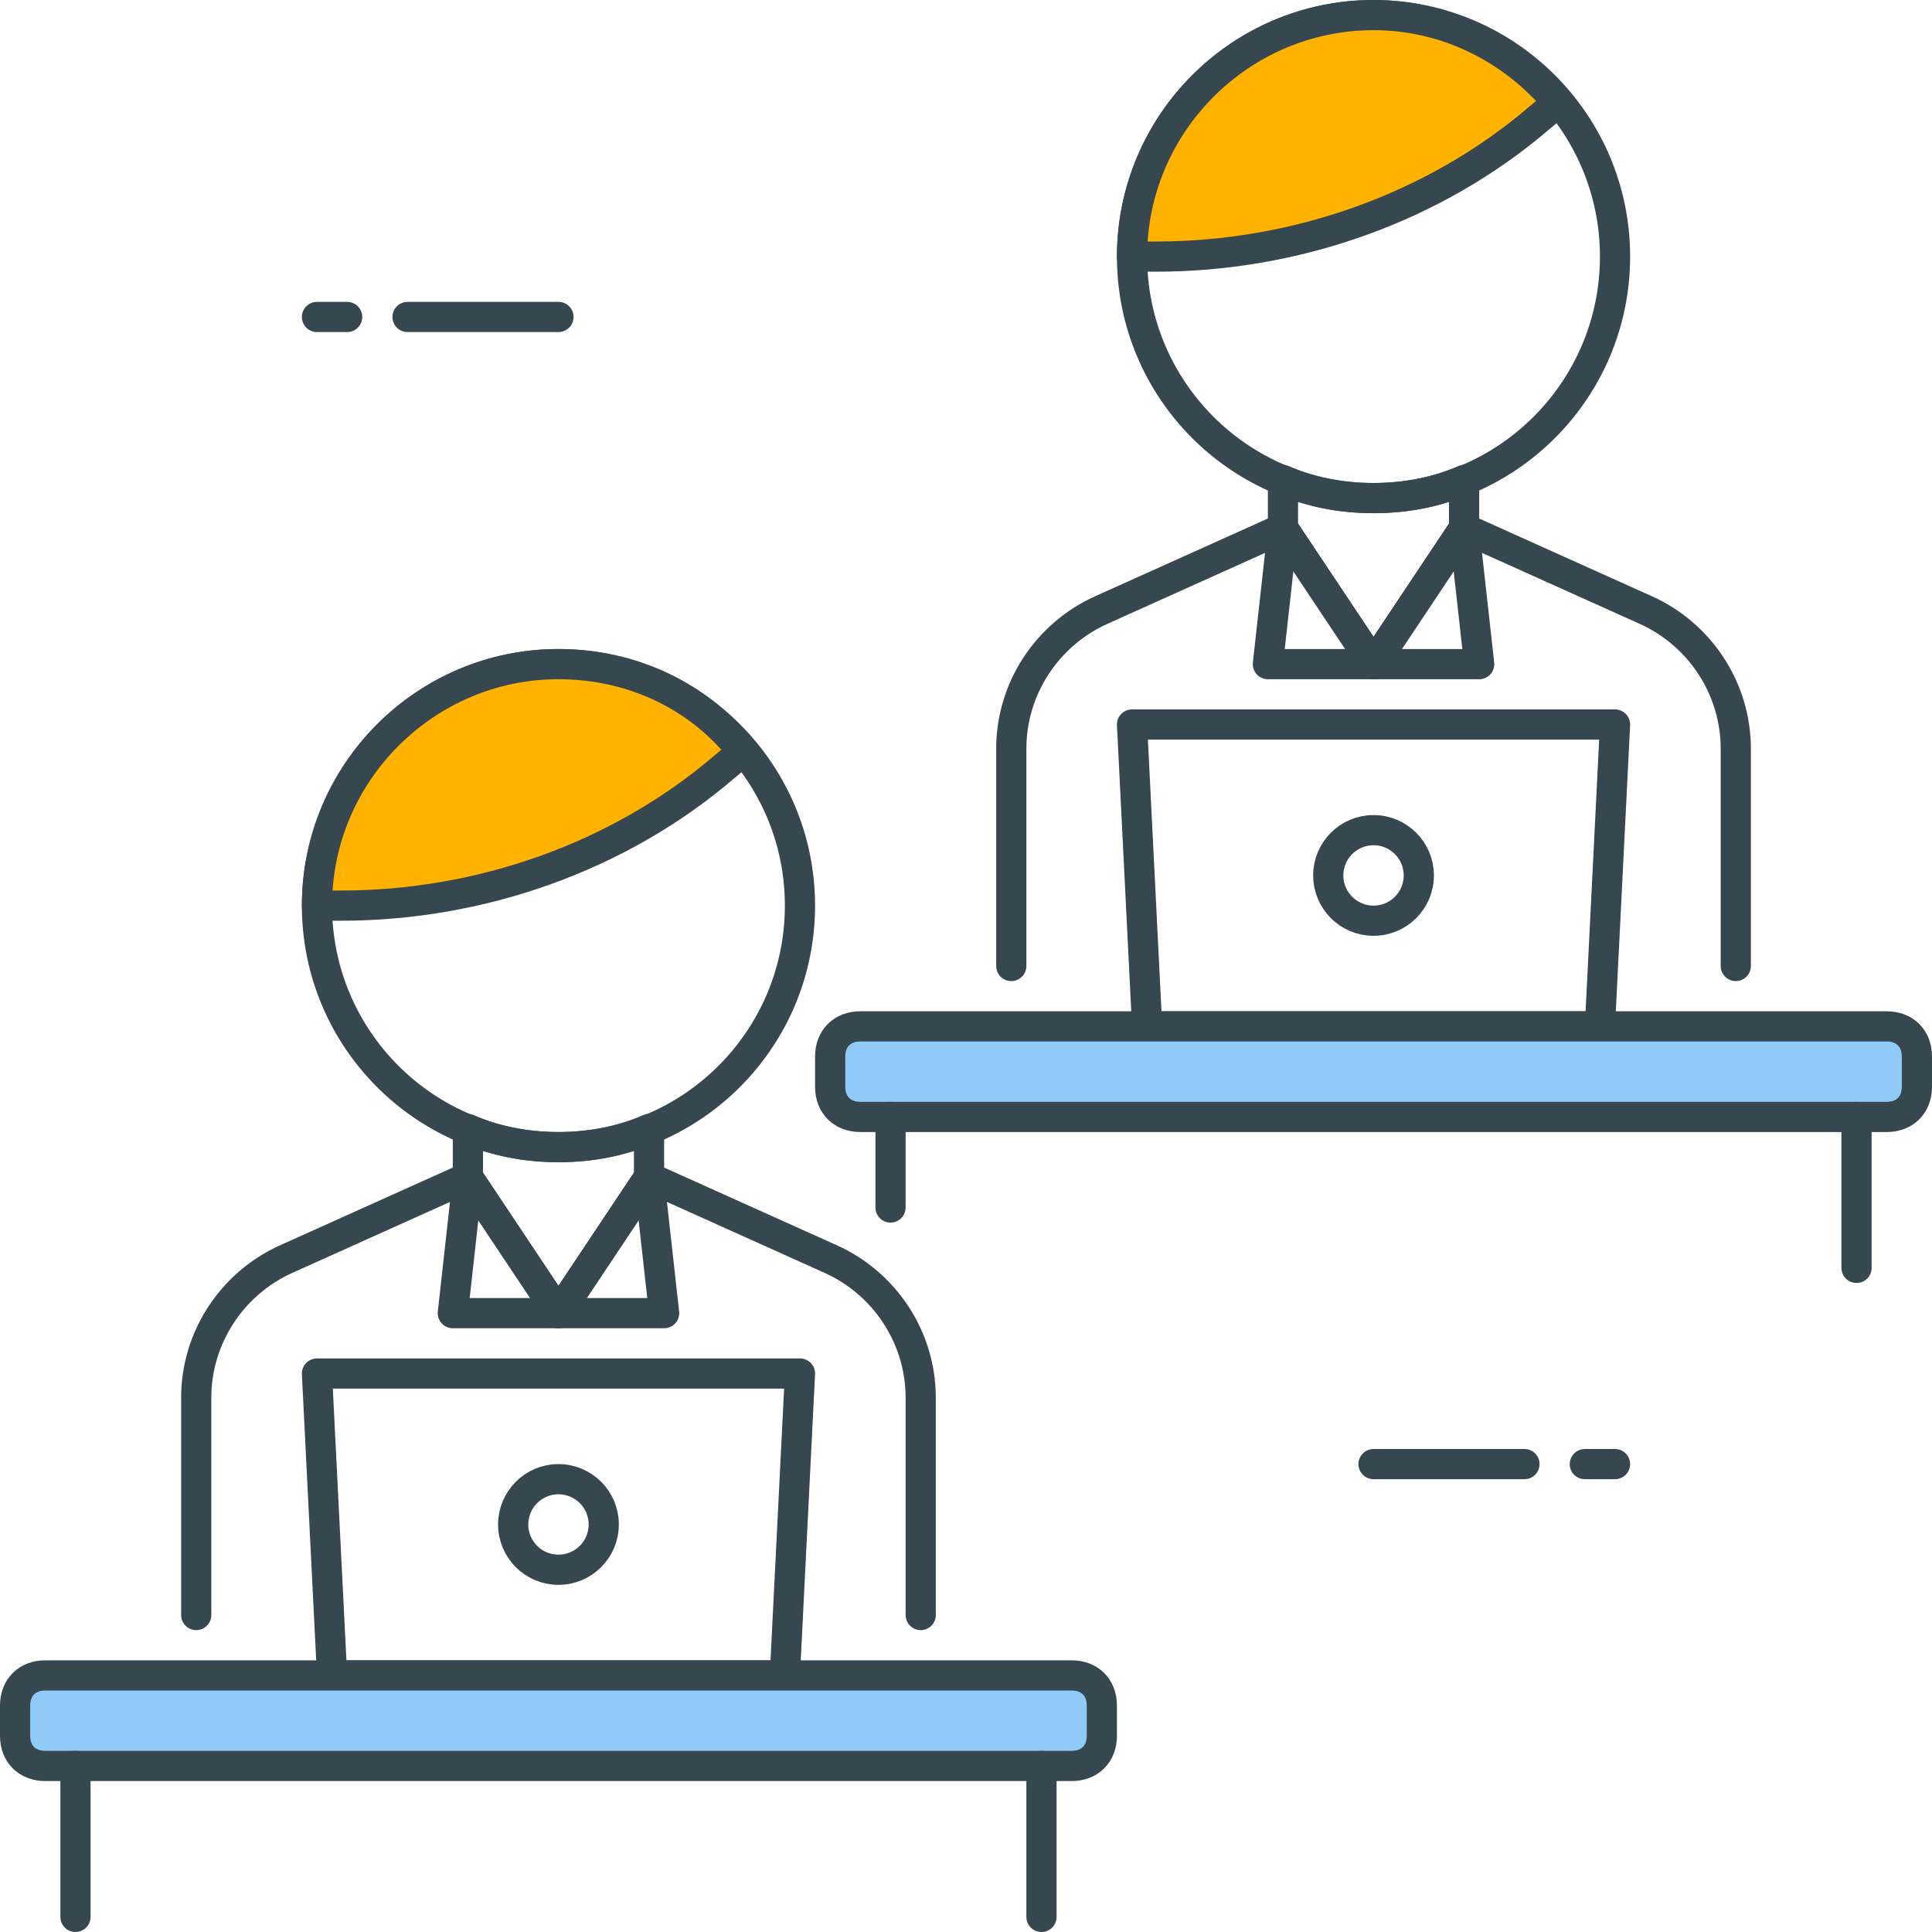
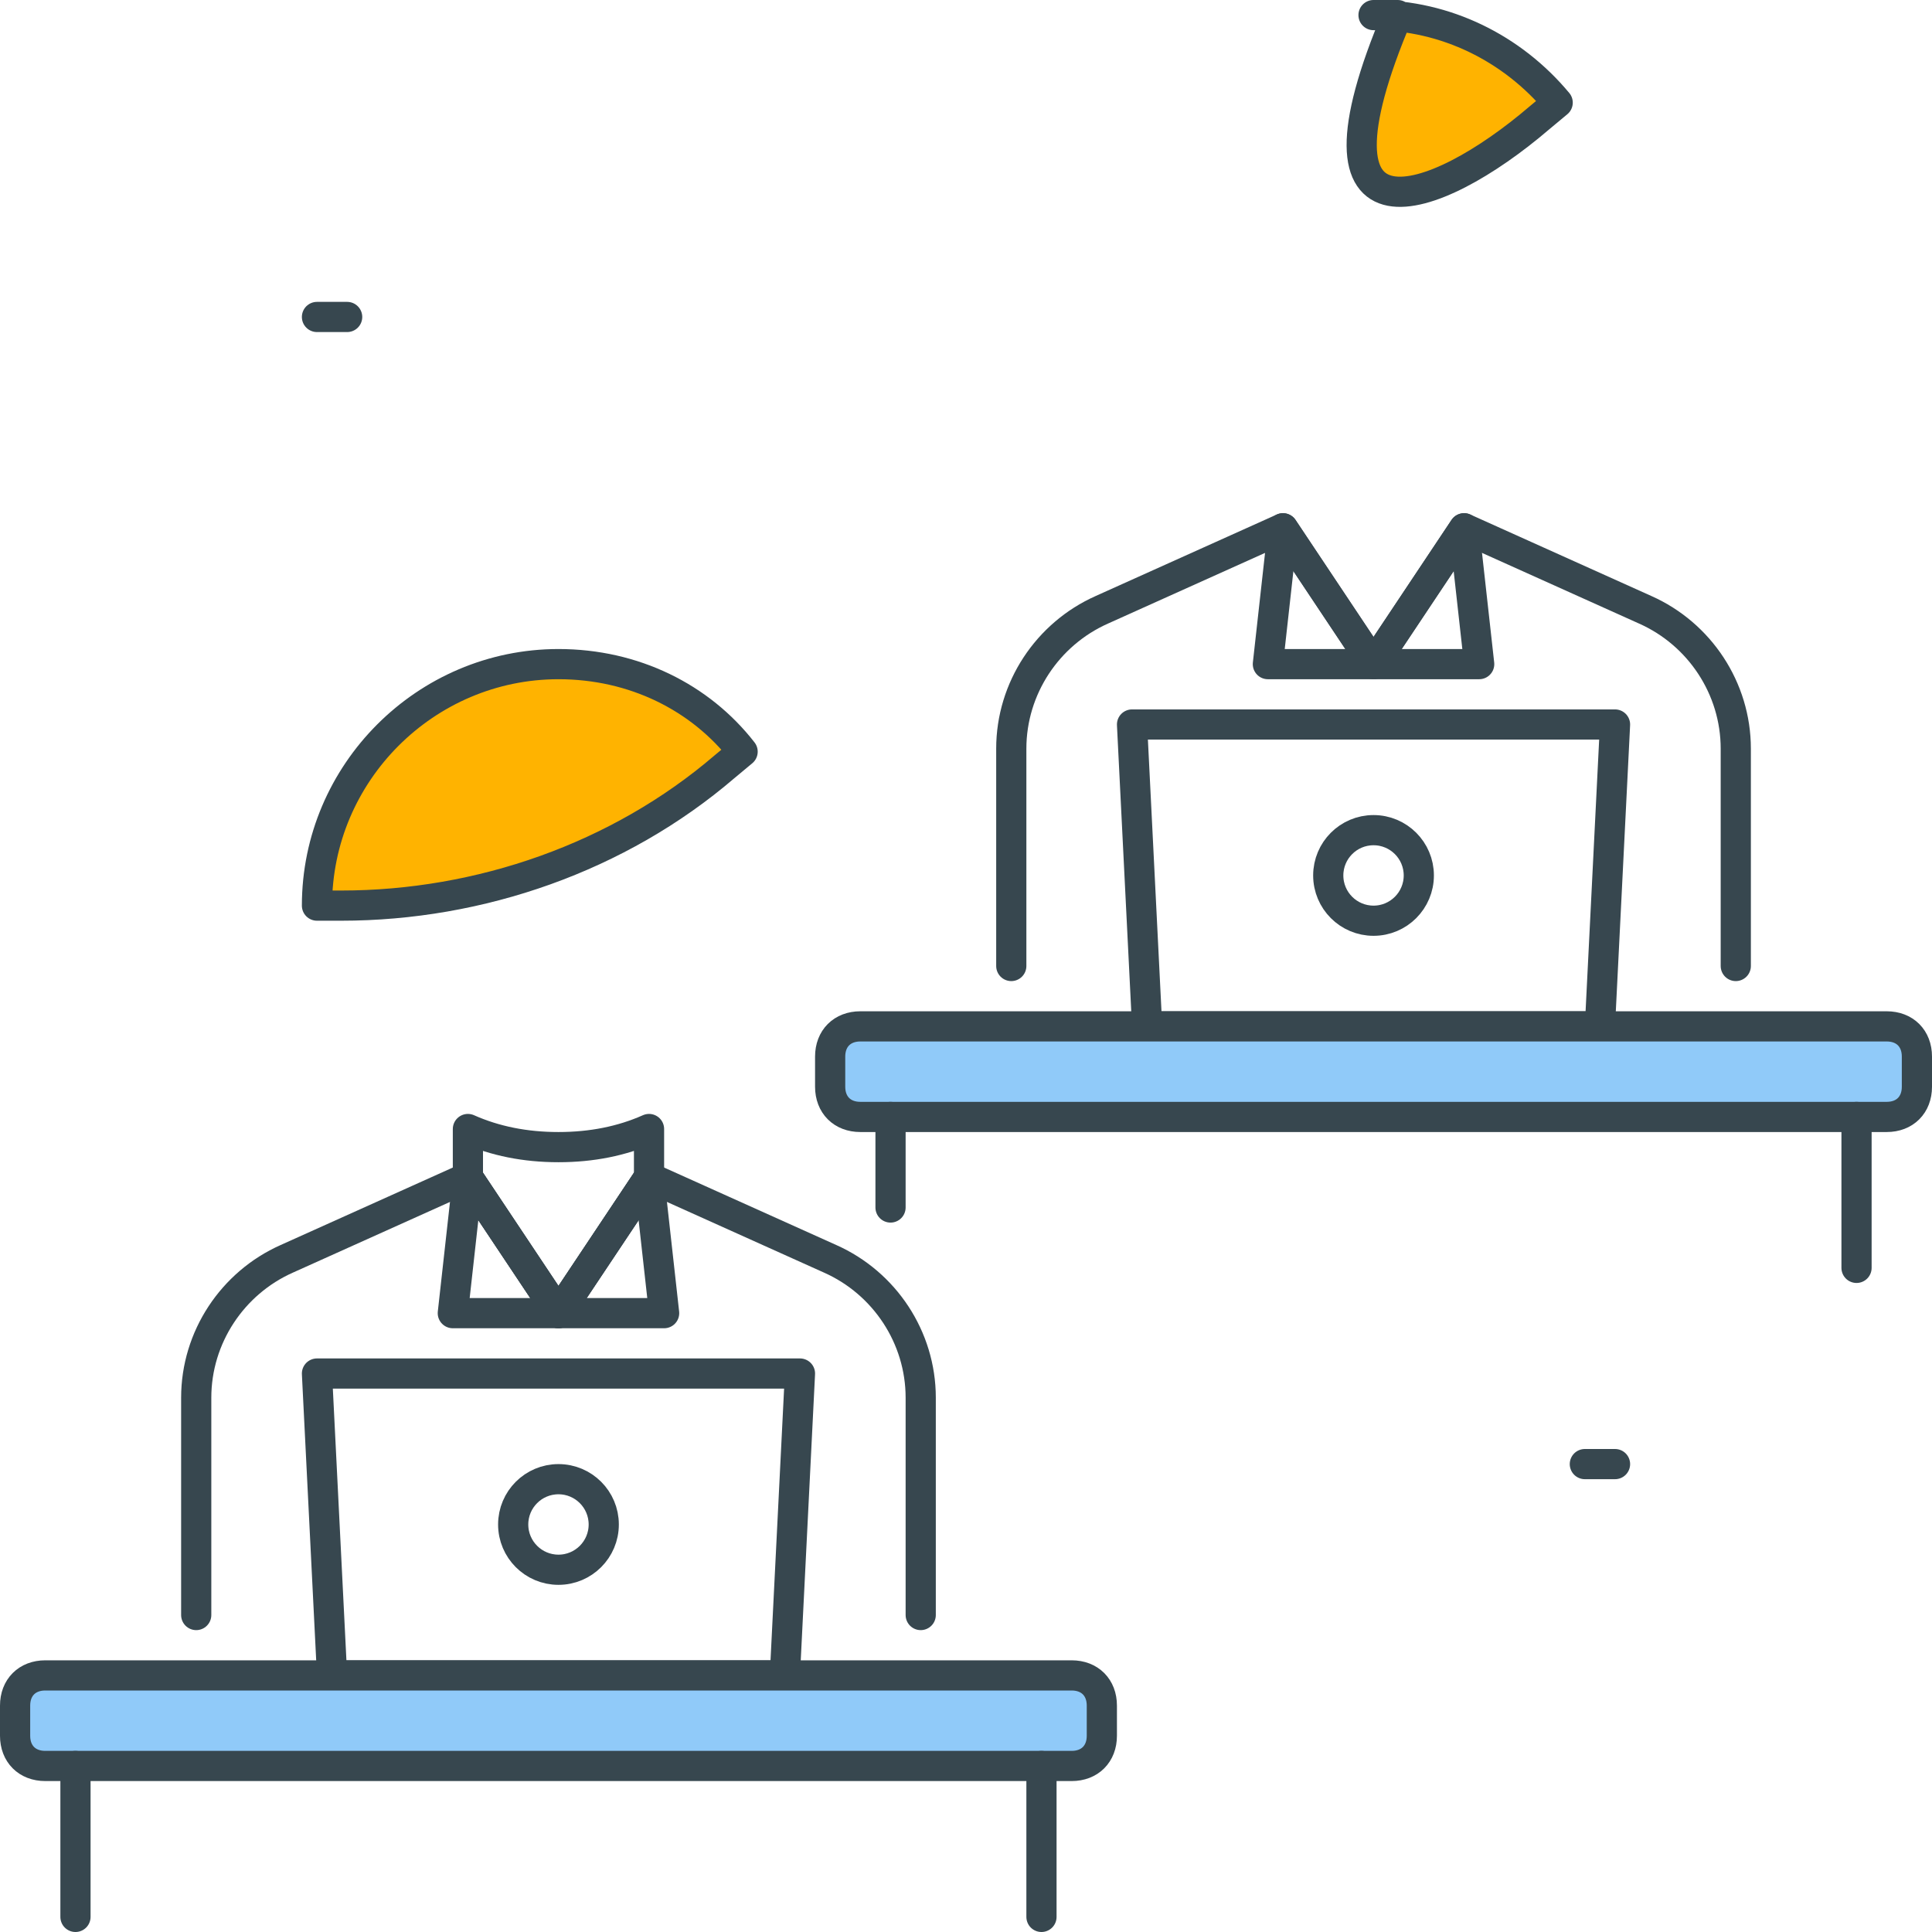
<svg xmlns="http://www.w3.org/2000/svg" version="1.1" id="Icon_Set" x="0px" y="0px" viewBox="0 0 64 64" style="enable-background:new 0 0 64 64;" xml:space="preserve">
  <style type="text/css"> .st0{fill:none;stroke:#37474F;stroke-linecap:round;stroke-linejoin:round;stroke-miterlimit:10;} .st1{fill:#FFB300;stroke:#37474F;stroke-linecap:round;stroke-linejoin:round;stroke-miterlimit:10;} .st2{fill:#90CAF9;stroke:#37474F;stroke-linecap:round;stroke-linejoin:round;stroke-miterlimit:10;} .st3{fill:#FFFFFF;stroke:#37474F;stroke-linecap:round;stroke-linejoin:round;stroke-miterlimit:10;} .st4{fill:#FF7043;stroke:#37474F;stroke-linecap:round;stroke-linejoin:round;stroke-miterlimit:10;} .st5{fill:#9CCC65;stroke:#37474F;stroke-linecap:round;stroke-linejoin:round;stroke-miterlimit:10;} .st6{fill:#37474F;} .st7{fill:#37474F;stroke:#37474F;stroke-linecap:round;stroke-linejoin:round;stroke-miterlimit:10;} .st8{fill:none;stroke:#37474F;stroke-linecap:square;stroke-linejoin:round;stroke-miterlimit:10;} </style>
  <g id="Colleagues">
    <g>
      <g>
-         <line class="st0" x1="45.5" y1="48.5" x2="50.5" y2="48.5" />
        <line class="st0" x1="52.5" y1="48.5" x2="53.5" y2="48.5" />
      </g>
      <g>
-         <line class="st0" x1="18.5" y1="10.5" x2="13.5" y2="10.5" />
        <line class="st0" x1="11.5" y1="10.5" x2="10.5" y2="10.5" />
      </g>
      <g>
        <g>
-           <circle class="st0" cx="18.5" cy="30" r="8" />
          <path class="st1" d="M24,25.4l0.6-0.5C23.2,23.1,21,22,18.5,22c-4.4,0-8,3.6-8,8h0.8C15.9,30,20.5,28.4,24,25.4z" />
        </g>
        <g>
          <path class="st0" d="M18.5,38c-1.1,0-2.1-0.2-3-0.6l0,1.6l3,4.5l3-4.5l0-1.6C20.6,37.8,19.6,38,18.5,38z" />
          <polygon class="st0" points="15.5,39 15,43.5 22,43.5 21.5,39 18.5,43.5 " />
          <path class="st0" d="M30.5,53.5v-7.2c0-2-1.2-3.8-3-4.6l-6-2.7l-3,4.5l-3-4.5l-6,2.7c-1.8,0.8-3,2.6-3,4.6v7.2" />
        </g>
      </g>
      <g>
        <polygon class="st0" points="26.5,45.5 10.5,45.5 11,55.5 26,55.5 " />
        <circle class="st0" cx="18.5" cy="50.5" r="1.5" />
      </g>
      <g>
        <path class="st2" d="M35.5,58.5h-34c-0.6,0-1-0.4-1-1v-1c0-0.6,0.4-1,1-1h34c0.6,0,1,0.4,1,1v1C36.5,58.1,36.1,58.5,35.5,58.5z" />
        <line class="st0" x1="34.5" y1="58.5" x2="34.5" y2="63.5" />
        <line class="st0" x1="2.5" y1="63.5" x2="2.5" y2="58.5" />
      </g>
      <g>
        <g>
-           <circle class="st0" cx="45.5" cy="8.5" r="8" />
-           <path class="st1" d="M51,3.9l0.6-0.5c-1.5-1.8-3.7-2.9-6.1-2.9c-4.4,0-8,3.6-8,8h0.8C42.9,8.5,47.5,6.9,51,3.9z" />
+           <path class="st1" d="M51,3.9l0.6-0.5c-1.5-1.8-3.7-2.9-6.1-2.9h0.8C42.9,8.5,47.5,6.9,51,3.9z" />
        </g>
        <g>
-           <path class="st0" d="M45.5,16.5c-1.1,0-2.1-0.2-3-0.6l0,1.6l3,4.5l3-4.5l0-1.6C47.6,16.3,46.6,16.5,45.5,16.5z" />
          <polygon class="st0" points="42.5,17.5 42,22 49,22 48.5,17.5 45.5,22 " />
          <path class="st0" d="M57.5,32v-7.2c0-2-1.2-3.8-3-4.6l-6-2.7l-3,4.5l-3-4.5l-6,2.7c-1.8,0.8-3,2.6-3,4.6V32" />
        </g>
      </g>
      <g>
        <polygon class="st0" points="53.5,24 37.5,24 38,34 53,34 " />
        <circle class="st0" cx="45.5" cy="29" r="1.5" />
      </g>
      <g>
        <path class="st2" d="M62.5,37h-34c-0.6,0-1-0.4-1-1v-1c0-0.6,0.4-1,1-1h34c0.6,0,1,0.4,1,1v1C63.5,36.6,63.1,37,62.5,37z" />
        <line class="st0" x1="61.5" y1="37" x2="61.5" y2="42" />
        <line class="st0" x1="29.5" y1="40" x2="29.5" y2="37" />
      </g>
    </g>
  </g>
</svg>